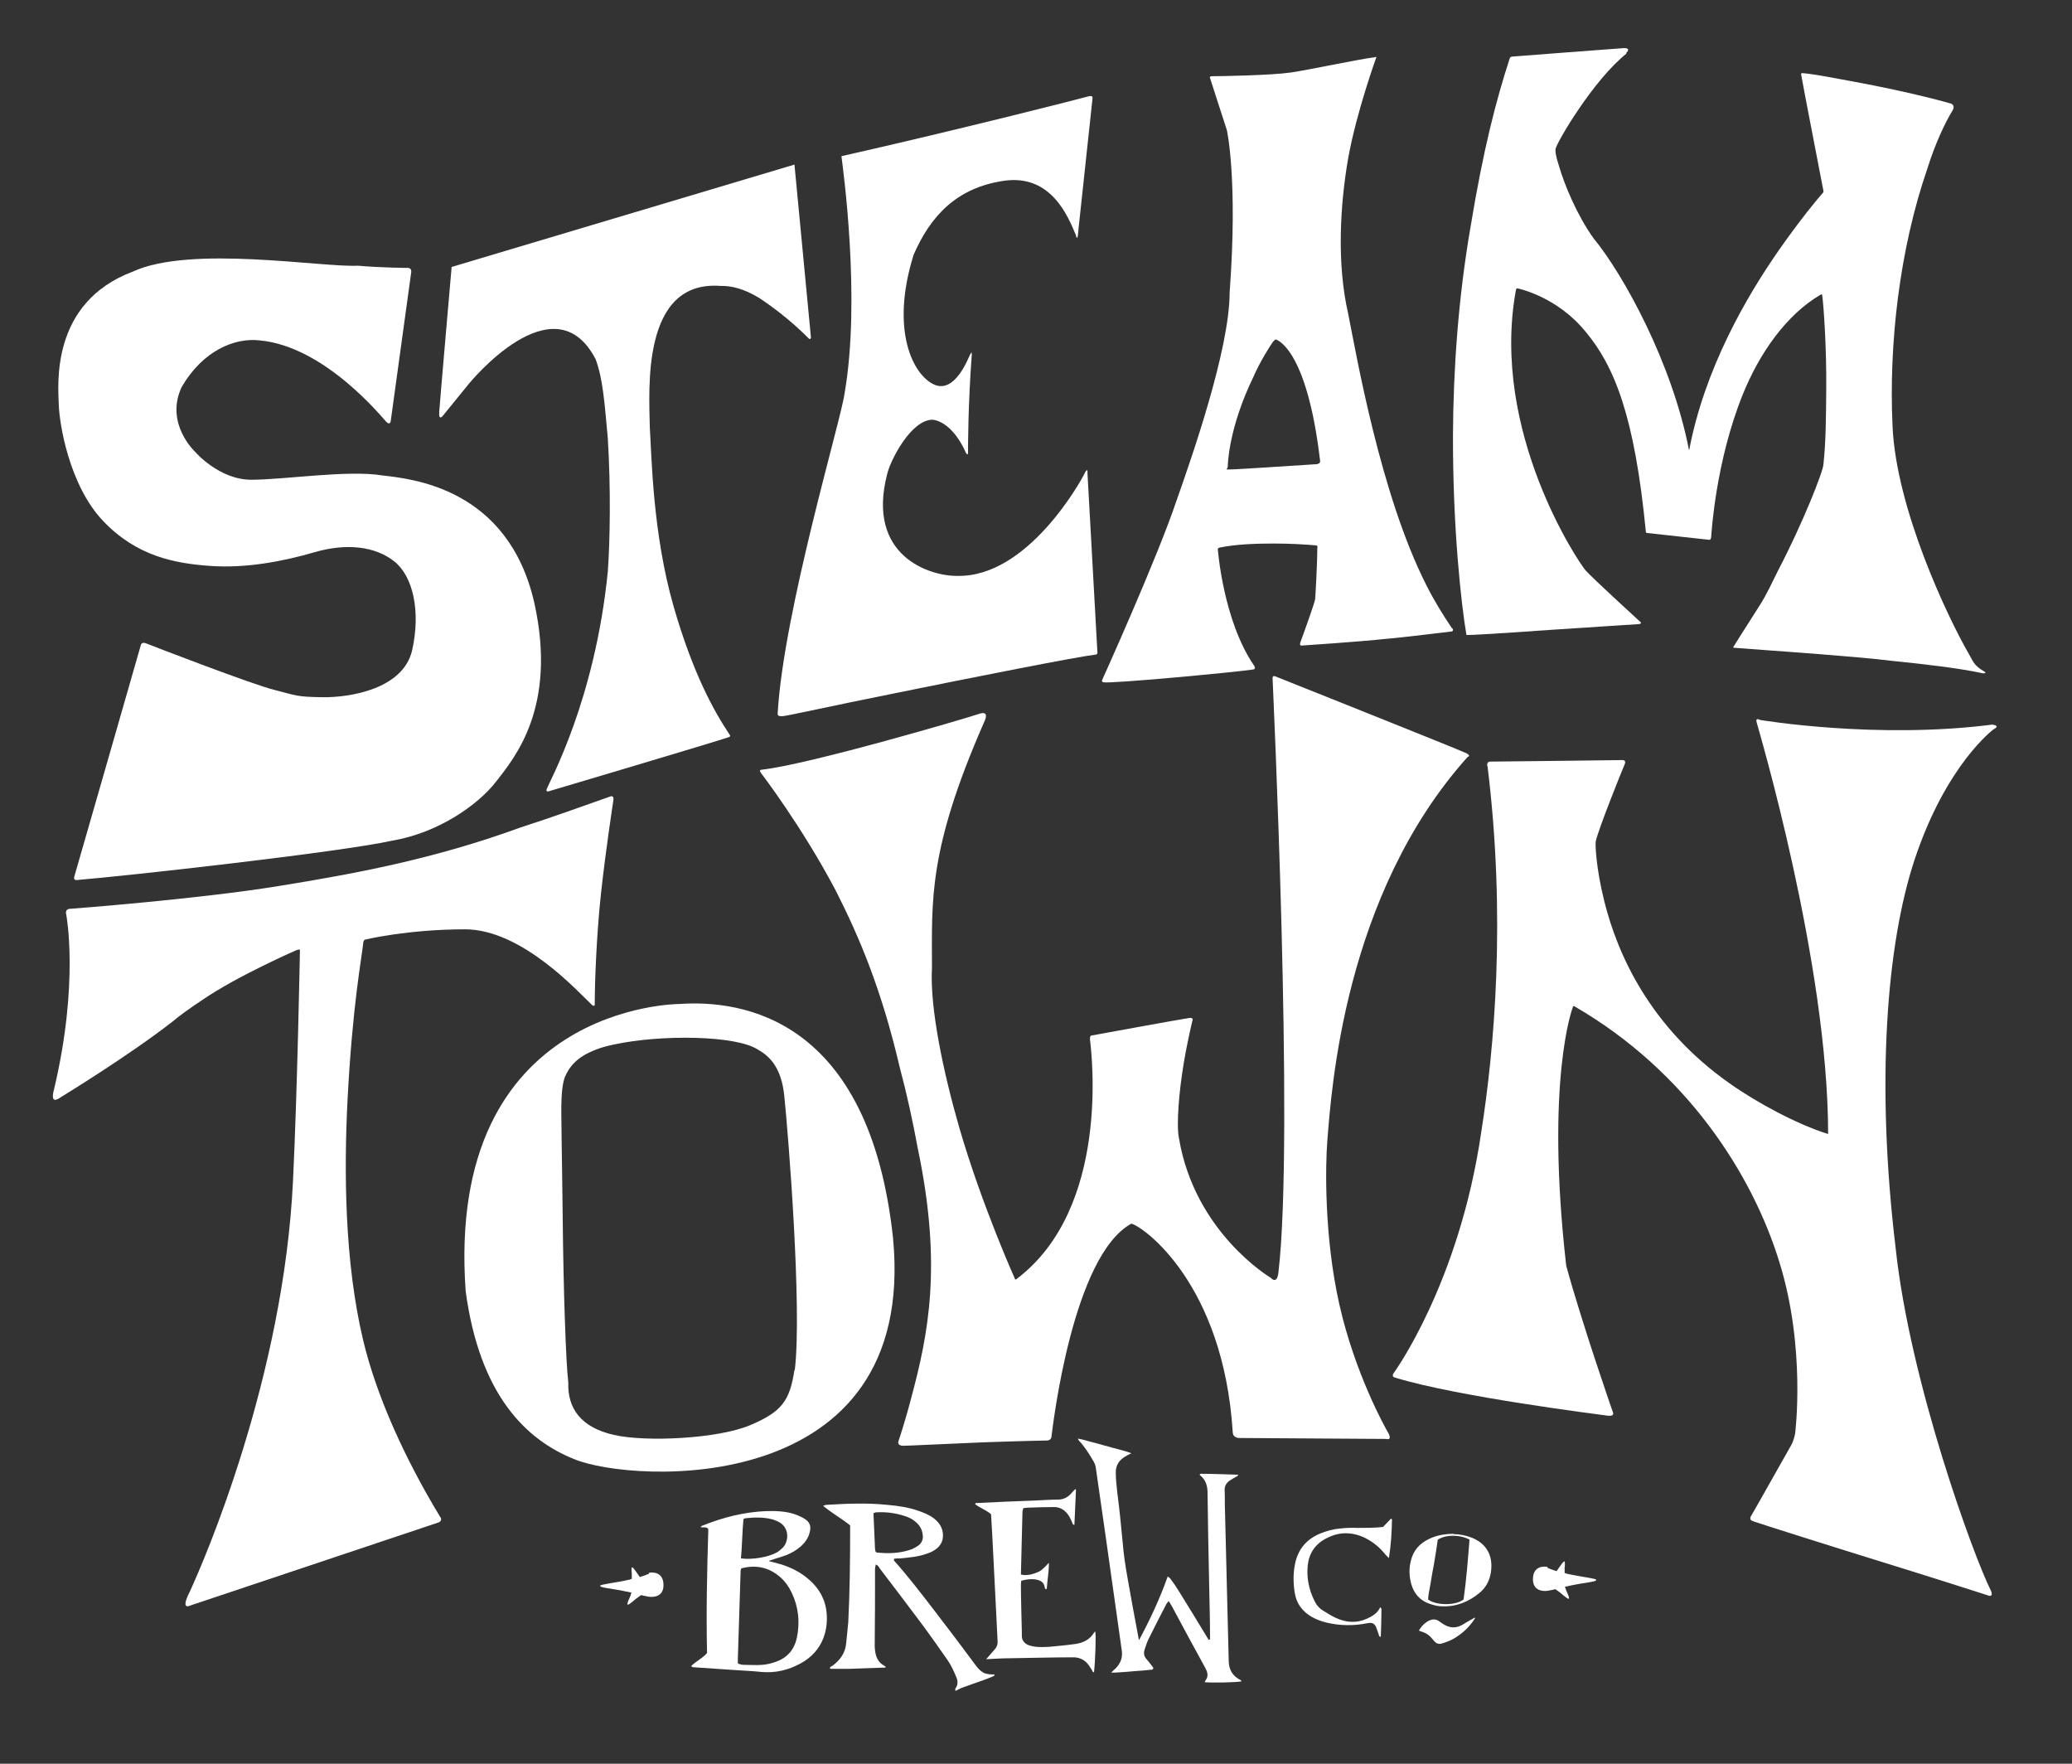
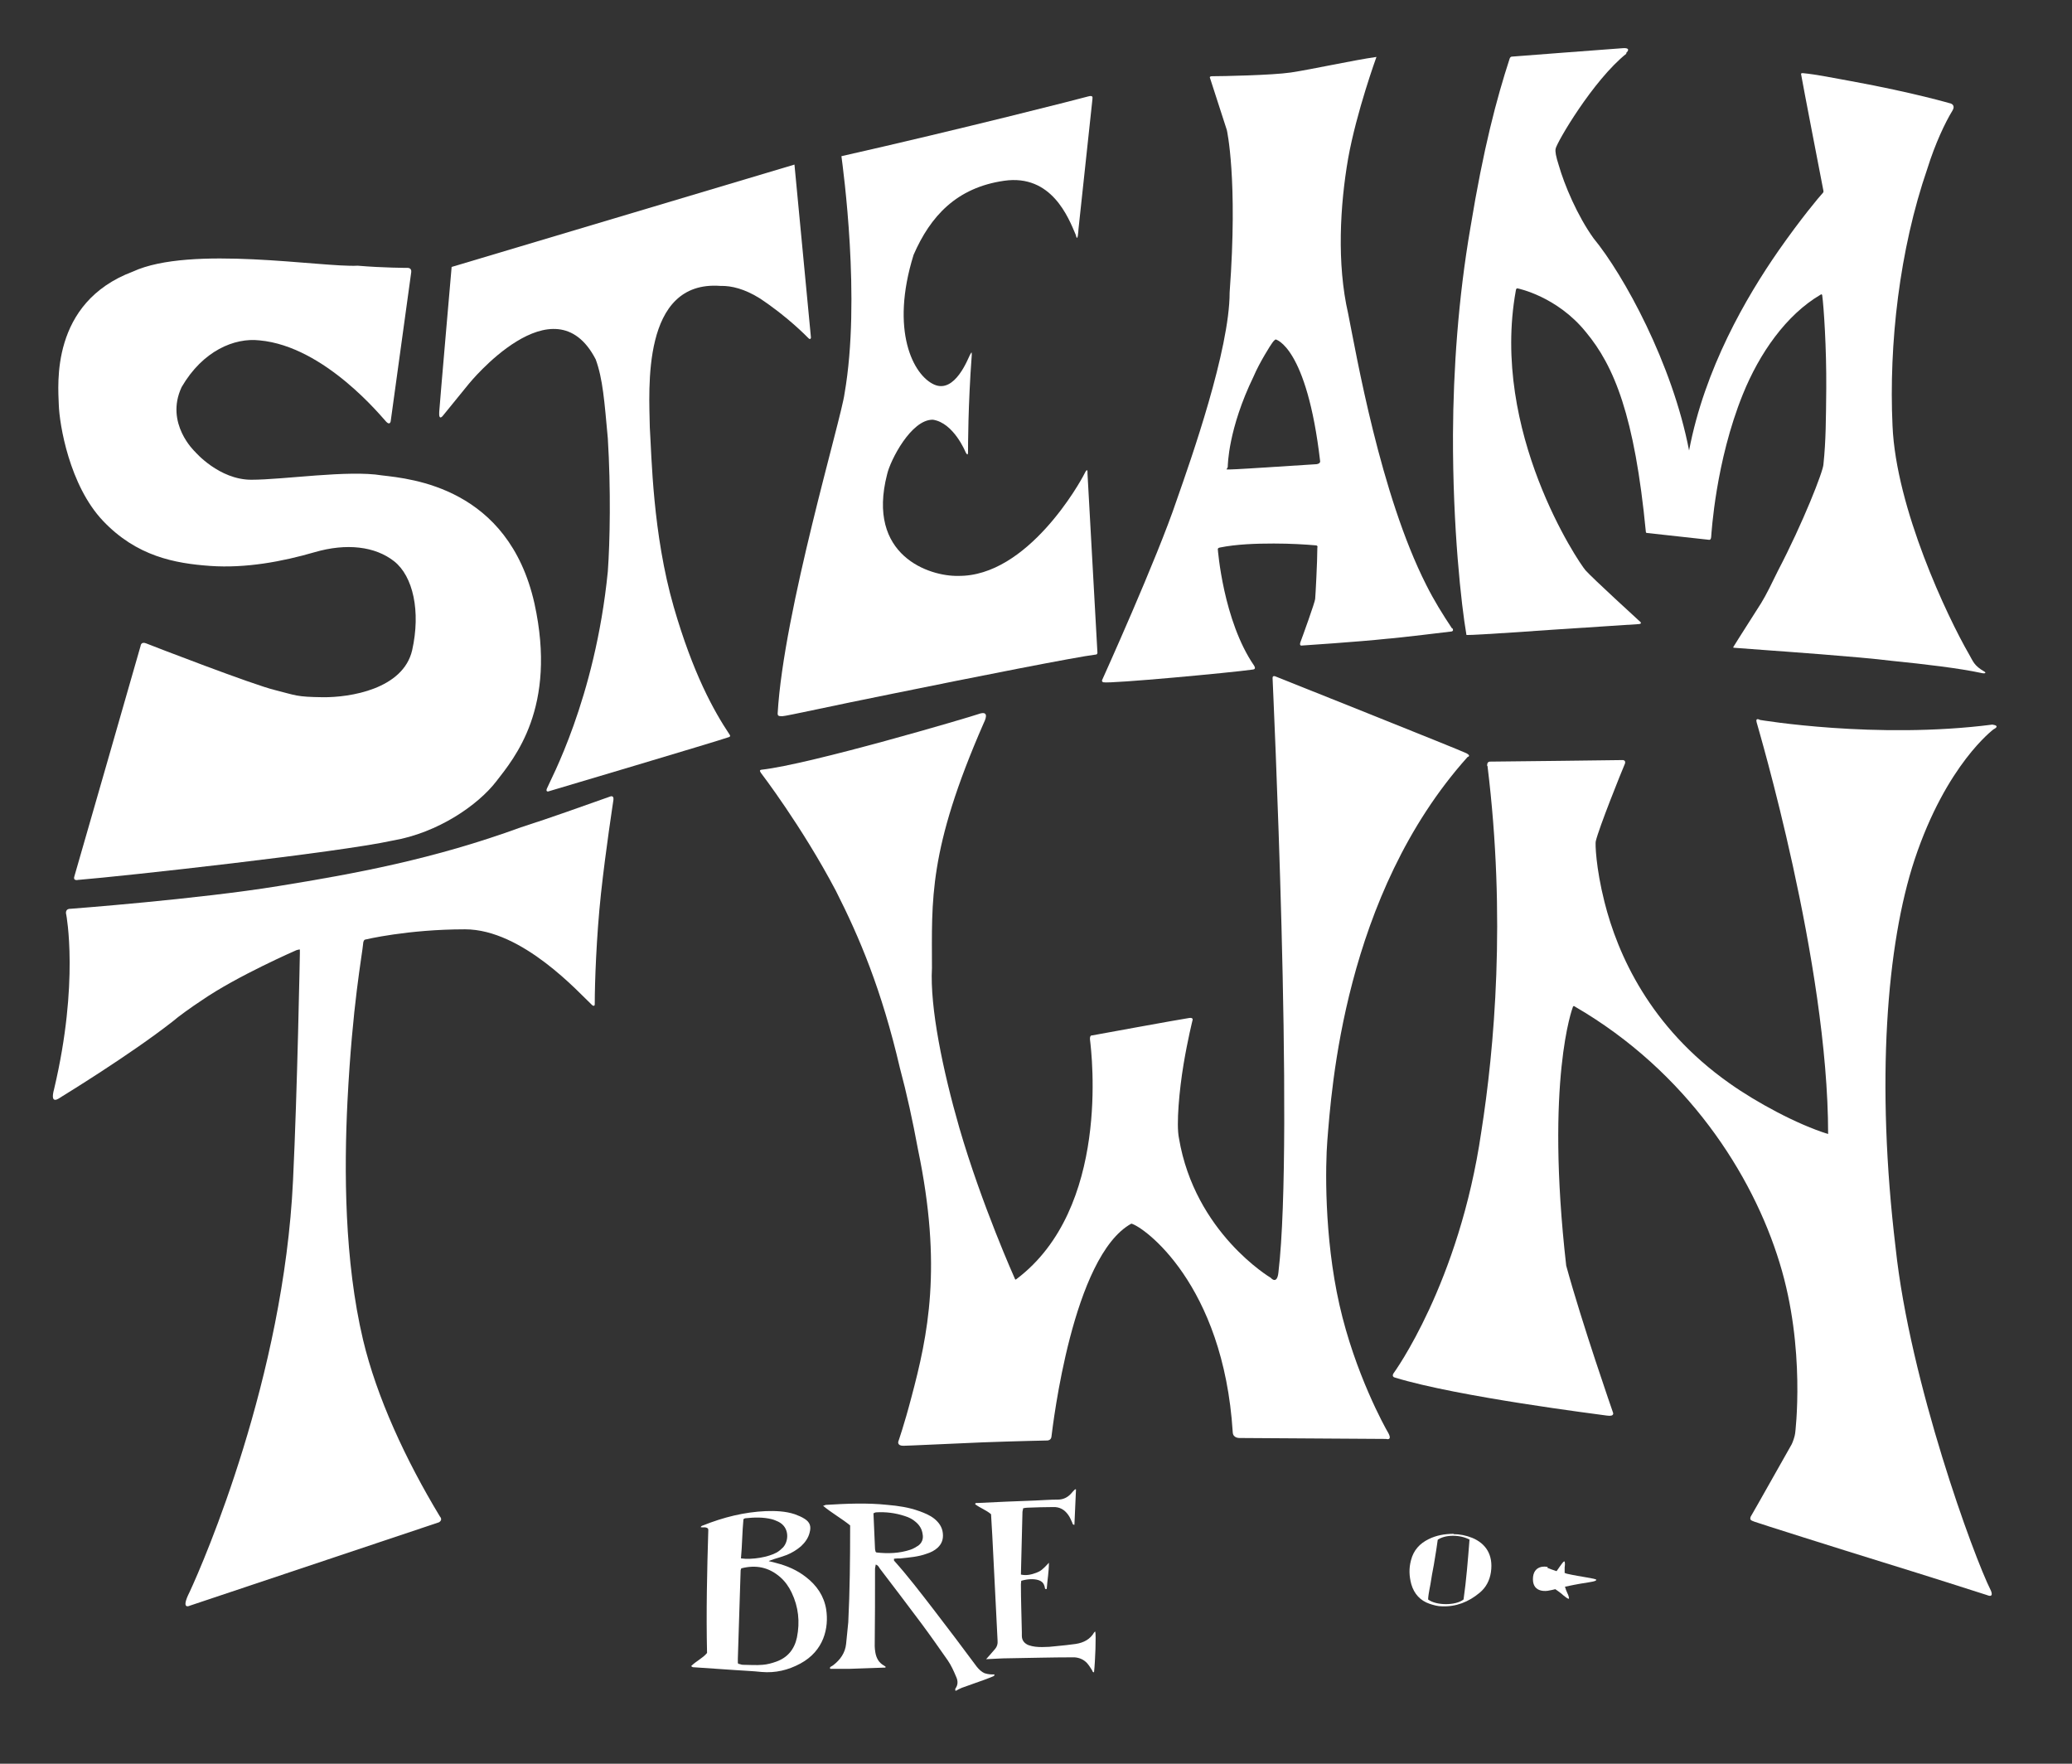
<svg xmlns="http://www.w3.org/2000/svg" id="LOGO" version="1.1" viewBox="0 0 666.1 566.9">
  <rect x="0" y="0" width="666.1" height="566.9" fill="#333333" stroke="none" />
  <defs>
    <style>
      .cls-1 {
        fill: #FFF;
        stroke-width: 0px;
      }
    </style>
  </defs>
  <g id="BREW_CO" data-name="BREW CO">
    <path id="Right" class="cls-1" d="M497.4,503.9c.7.3,1.7.7,3,1.1.2-.2.3-.5.5-.7.7-1,2-3,2.1-2.3,0,0,.2.5,0,1.8,0,.5,0,1.1,0,1.8.2,0,.4.1.6.2,4.8,1.1,9.4,1.5,9.6,2-.1.5-2.1.7-2.5.8-4,.6-6.1,1.1-7.6,1.4.2.7.5,1.5.7,1.9.6,1.2.6,1.8.6,1.8.1.7-1.7-.8-2.6-1.6-.6-.5-1.4-1-1.8-1.3-.7.2-1.4.3-2.4.5,0,0-4.8.9-4.8-3.7,0-4.6,4.1-4.2,4.8-3.9Z" />
-     <path id="Under" class="cls-1" d="M456.1,524.2c.8-1.5,2-2.7,3.5-3.4,1-.4,2-.4,2.9.2.4.3.9.6,1.3.9,2.1,1.4,4.2,1.6,6.4.3,1-.6,1.9-1.2,2.9-1.7.3-.2.7-.4,1-.6,0,.2.1.4,0,.4-1.7,2.6-3.9,4.7-6.6,6.3-1.2.7-2.5,1.2-3.8,1.6-1.1.4-2,.1-2.8-.9-1.6-2-2.4-2.4-4.8-3.2Z" />
    <path id="O" class="cls-1" d="M467.3,493.1c1.9,0,4,.4,6,1.2,4.3,1.8,6.8,5.4,6,11-.4,2.7-1.6,5-3.7,6.7-3.5,2.9-7.5,4.5-12.1,4.3-1.3,0-2.7-.4-3.9-.8-3-1-5-3.2-5.9-6.3-.7-2.6-.8-5.1-.1-7.7.8-3.2,2.8-5.4,5.7-6.8,2.4-1.2,5.1-1.7,8-1.7ZM472.5,494.9c-3.1-1.7-7.8-1.7-10.3,0-.3,2.1-.6,4.3-1,6.5-.3,2.1-.8,4.2-1.1,6.3-.3,2.2-.9,4.3-1,6.4,2.6,2,8.9,2,11.4,0,.9-6.3,1.4-12.7,1.9-19.1Z" />
-     <path id="C" class="cls-1" d="M444.7,490.7c.9-.9,1.7-1.8,2.5-2.6.2.2.3.3.3.3-.1,4.1-.3,8.1-1,12.4-.5-.5-.8-.8-1.1-1.1-1.8-2.3-4-4.1-6.6-5.4-4.2-2-8.4-2-12.5.2-3.5,1.8-5.5,4.8-5.9,8.7-.4,4,.4,7.7,2.1,11.2.7,1.5,1.7,2.7,3.2,3.5,1.6,1,3.2,2,4.9,2.6,3.5,1.3,6.8,1,10-.8,1.3-.7,2.4-1.6,3.1-3.1.2.2.4.3.4.5,0,3-.1,6-.2,9-.5,0-.5-.2-.6-.5-.3-.9-.6-1.9-1-2.8-.6-1.1-1.3-1.3-2.5-1.1-4.5.9-9,.9-13.5-.2-1.6-.4-3.2-1-4.6-1.8-3.1-1.8-5-4.4-5.5-7.9-.5-3.2-.5-6.4.2-9.5,1-4.4,3.6-7.5,7.8-9.3,2.1-.9,4.3-1.5,6.5-1.7,1.9-.2,3.7-.3,5.6-.2,2.8,0,5.6,0,8.3-.3Z" />
-     <path id="W" class="cls-1" d="M366,527.5c3.6-6.7,6.8-13.5,9.4-20.8.4.3.7.5.9.8.9,1.2,1.8,2.5,2.6,3.8,2.9,4.7,5.8,9.4,8.7,14.2.3.6.7,1.1,1,1.6.6-.2.4-.5.4-.8,0-5.9-.2-11.9-.3-17.8-.2-9.5-.4-19.1-.5-28.6,0-2.4-.6-4.3-2.5-5.8,0,0,0-.1,0-.2,0,0,.2-.2.3-.2,4,0,8,.2,12,.3,0,.5-.4.5-.7.7-.7.4-1.4.8-2,1.2-1.1.8-1.7,1.8-1.6,3.2.1,2.1,0,4.1.1,6.2.3,12.1.6,24.3.9,36.4.1,4,.2,8,.3,12,0,2.9,1.2,5,3.8,6.3.1,0,.2.3.4.4-1.9.4-9.4.5-11.9.3.1-.3.2-.6.4-.8.6-.9.6-1.9.2-2.9-.2-.5-.5-1-.7-1.4-3.5-6.4-7-12.8-10.4-19.2-.3-.6-.7-1.1-1.1-1.8-.3.4-.5.6-.7.9-2,3.8-3.9,7.6-5.8,11.4-.5,1-.8,2.1-1.2,3.2-.4,1.2-.3,2.2.6,3.2.8.9,1.5,1.9,2.2,2.8-.2.7-.6.6-1,.6-1.5.2-3.1.3-4.6.4-2.2.2-4.4.4-6.6.5-.4,0-.7,0-1.4,0,.6-.6,1-.9,1.4-1.3,1.7-1.7,2.4-3.6,2-6-.9-6.1-1.7-12.3-2.6-18.4-.9-6.1-1.7-12.3-2.6-18.4-1-7.2-2.1-14.4-3.1-21.6-.1-.7-.3-1.4-.7-2.1-1.4-2.4-2.8-4.7-4.7-6.7-.1-.1-.2-.3-.4-.7,2,.3,3.8,1,5.6,1.4,1.9.5,3.9,1.1,5.8,1.6,1.8.5,3.7.9,5.8,1.7-.8.4-1.2.6-1.7.9-2.2,1.2-3.4,3-3.3,5.5,0,2.1.3,4.3.5,6.4.7,5.2,1.2,10.5,1.7,15.7.3,3.9.9,7.8,1.6,11.7,1.1,6.4,2.3,12.7,3.5,19.1,0,.4.2.8.3,1.1Z" />
+     <path id="W" class="cls-1" d="M366,527.5Z" />
    <path id="E" class="cls-1" d="M317.1,533.2c.6-.7,1.1-1.2,1.5-1.7.4-.5.9-1,1.3-1.5.6-.7.9-1.6.8-2.6-.2-3.3-.3-6.7-.5-10-.4-7.9-.8-15.9-1.2-23.8-.1-2.3-.3-4.5-.4-6.9-1.5-1.3-3.5-2-5.1-3.2,0-.5.4-.4.6-.4,6.2-.3,12.4-.6,18.6-.8,2.5-.1,4.9-.3,7.4-.3,1.7,0,3.1-.7,4.2-1.9.4-.5.9-1,1.3-1.4.1,0,.2,0,.3,0,0,0,0,.1,0,.2-.2,3.7-.3,7.4-.5,11.2-.6,0-.6-.4-.7-.7-.4-.8-.7-1.7-1.3-2.5-1.2-1.7-2.8-2.6-4.9-2.5-2.7,0-5.5.1-8.2.2-.5,0-.9.1-1.4.2,0,.5-.2.8-.2,1.2-.2,6.7-.3,13.3-.5,20.1,1.8.4,3.4,0,5-.6,1.3-.5,2-1,4-3.2,0,2.9-.5,5.6-.7,8.4-.4.2-.5,0-.6-.3,0-.3-.1-.5-.2-.8-.3-.9-.9-1.4-1.8-1.7-1.5-.5-3.6-.4-5.6.2,0,.4-.1.8-.1,1.1,0,5.1.2,10.3.3,15.4,0,.4,0,.8,0,1.2,0,1.5.9,2.5,2.2,3,1.4.5,2.9.6,4.3.6,1.5,0,3.1-.1,4.6-.3,2.1-.2,4.1-.4,6.2-.7,2.6-.4,4.7-1.5,6-3.8,0,0,.2-.1.3-.2.3,1.2,0,9.5-.4,13.1-.5,0-.5-.4-.6-.6-.5-.8-1-1.6-1.6-2.3-1.1-1.2-2.5-1.8-4.1-1.9-.2,0-.4,0-.6,0-6.8,0-13.6.2-20.4.3-2.4,0-4.8.2-7.4.3Z" />
    <path id="R" class="cls-1" d="M307.1,542.8c.9-1.2.9-2.5.3-3.8-.8-1.9-1.6-3.7-2.7-5.3-2.8-4-5.6-8-8.5-11.9-4.4-5.9-8.9-11.8-13.4-17.7-.3-.5-.6-1.1-1.3-1.2,0,.5-.2.9-.2,1.4,0,8.3,0,16.5-.1,24.8,0,.7.1,1.3.2,2,.3,1.8,1.1,3.3,2.7,4.2.2.1.4.3.6.4,0,.2,0,.2-.1.3,0,0-.1,0-.2,0-3.8.1-7.6.3-11.4.4-2.1,0-4.1,0-6.1,0-.2-.4,0-.6.2-.7.3-.2.6-.3.8-.5,2.2-1.7,3.8-3.9,4.1-6.8.2-2.3.5-4.6.7-7,.5-10.1.6-20.1.6-30.2,0-.3,0-.5,0-.9-2.7-2.2-5.8-3.9-8.7-6.3.5-.1.7-.3.9-.3,6.6-.4,13.2-.7,19.8,0,3.5.3,6.9.8,10.2,2,1.7.6,3.4,1.3,4.8,2.4,1.5,1.2,2.6,2.7,2.8,4.7.2,1.9-.3,3.4-1.7,4.7-1,.9-2.2,1.5-3.5,1.9-2.7,1-5.6,1.2-8.4,1.5-.7,0-1.3,0-2.1.1,0,.2,0,.5,0,.6,4.5,5,8.6,10.4,12.7,15.7,4.7,6.1,9.3,12.2,13.9,18.4.8,1,1.6,1.7,2.5,2.1.3.1,1.3.4,2.5.4.3,0,.5,0,.6,0s.1,0,.1,0c0,.3-.1.5-.4.6-.9.4-1.8.7-2.8,1.1-2.4.9-4.9,1.7-7.3,2.6-.5.2-1.5.7-1.8.9s-.3-.2-.3-.2ZM281.5,498.8c.1,0,.2.2.3.2,3.7.4,7.3.3,10.9-.9.9-.3,1.7-.8,2.5-1.3,1.2-.9,1.7-2.2,1.4-3.7-.2-1.6-1-2.9-2.2-3.9-1-.9-2.2-1.5-3.5-1.9-3-1-6.1-1.4-9.3-1.2-.2,0-.5.2-.8.3.2,3.8.3,7.6.5,11.4,0,.4.2.8.2,1.1Z" />
    <path id="B" class="cls-1" d="M247.2,501.8c1,.2,1.7.4,2.4.6,3.5.9,6.7,2.3,9.5,4.5,3.5,2.7,5.8,6.1,6.5,10.4.9,5.9-.7,13.3-8.3,17.4-3.9,2.1-8,3.1-12.5,2.7-2.8-.3-5.6-.4-8.4-.6-4.4-.3-8.8-.6-13.2-.9-.3,0-.7,0-1-.4,1.6-1.6,3.7-2.5,5.1-4.2-.3-13.1,0-26.2.4-39.4,0-.2,0-.4-.1-.6-.7-.6-1.5-.3-2.3-.4,0-.4.4-.5.7-.6,6.5-2.6,13.2-4.3,20.2-4.6,3.1-.1,6.3,0,9.3,1,1.1.4,2.3.9,3.2,1.5,1.7,1.1,2.1,2.4,1.6,4.3-.4,1.8-1.5,3.3-2.8,4.5-1.4,1.2-2.9,2.1-4.6,2.8-1.3.5-2.7.9-4,1.3-.5.2-.9.3-1.7.6ZM238.3,504.1c-.1.4-.2.5-.2.6-.3,9.5-.6,18.9-.9,28.4,0,.4,0,.8,0,1.2,0,0,0,.1,0,.2,0,0,0,.1.2.3.4,0,.9.3,1.4.3,2.1,0,4.3.2,6.4,0,1.4-.1,2.9-.5,4.3-1,3.7-1.3,5.9-4,6.7-7.8,1-5,.5-9.8-1.7-14.4-.9-1.9-2.1-3.6-3.7-5-3.7-3.2-7.8-4-12.5-2.8ZM238.2,500.9c3.6.5,8.8-.4,11.5-1.9.7-.4,1.4-1,2-1.6,1.9-2,2.2-6.5-1.5-8.3-.7-.3-1.3-.6-2.1-.8-2.8-.7-5.7-.6-8.5-.3-.2,0-.4.2-.6.3-.4,4.1-.4,8.3-.8,12.6Z" />
-     <path id="Left" class="cls-1" d="M208.7,505.8c-.7.3-1.7.7-3,1.1-.2-.2-.3-.5-.5-.7-.7-1-2-3-2.1-2.3,0,0-.2.5,0,1.8,0,.5,0,1.1,0,1.8-.2,0-.4.1-.6.2-4.8,1.1-9.4,1.5-9.6,2,.1.5,2.1.7,2.5.8,4,.6,6.1,1.1,7.6,1.4-.2.7-.5,1.5-.7,1.9-.6,1.2-.6,1.8-.6,1.8-.1.7,1.7-.8,2.6-1.6.6-.5,1.4-1,1.8-1.3.7.2,1.4.3,2.4.5,0,0,4.8.9,4.8-3.7,0-4.6-4.1-4.2-4.8-3.9Z" />
  </g>
  <path class="cls-1" d="M25.2,282.8s-1.8.5-1.3-1.1,21.3-74.1,21.3-74.1c0,0,.1-1.5,1.8-.8s34.6,13.4,41.4,15c6.8,1.7,6.7,2.2,15.4,2.3s25.8-2.6,28.7-15.1c2.8-12.5.3-23.8-5.8-28.6s-15.3-5.9-25.6-2.9-22.1,5.2-33.5,4.4c-11.4-.8-23.7-3.1-34.5-14.5-10.8-11.4-14-31-14.2-37.3s-2.8-32.8,23.8-42.8c18.6-8.6,60.7-1.3,72.3-1.9,8.2.7,16,.7,16,.7,0,0,1.4-.1,1.2,1.4s-6.6,47.9-6.6,47.9c0,0-.2,1.4-1.4.2s-19.7-24.3-40.8-26.2c-8-.9-18.2,3.3-25,15-5.5,11.7,4.3,20.8,4.3,20.8,0,0,7.7,9,18.1,9s31.1-3.2,42-1.4c9.4,1.1,40.6,3.9,49,41.1,7.4,33.6-6.5,49.8-12.3,57.3s-18.6,16.5-33.4,19c-17.3,3.8-86.1,11.4-100.8,12.6Z" />
  <path class="cls-1" d="M145.2,85.8l110.2-32.9,5.3,55.6s-.1.9-.8.2c-.6-.6-6.8-7-15.8-12.9-4.7-2.9-8.9-4-12.5-3.9-25.5-1.9-22.9,33.4-22.7,45.5.6,9.3.9,34.1,7.7,57.7,6.2,21.4,12.8,33.3,18,41.1.3.4,0,.6-.2.7-3.3,1.2-58.2,17.5-58.2,17.5,0,0-.8.1-.4-.9.9-2.4,15.5-28.6,19.6-69.8.7-9.7,1-26.5,0-42.8-1.1-12-1.6-19.1-3.9-25.4-13.4-25.9-40.8,7.9-40.8,7.9l-8.3,10.2s-1.4,1.9-1.2-1.2,4-46.7,4-46.7Z" />
  <path class="cls-1" d="M351.2,31.5s.3-1-1.4-.5-41.2,10.6-79.3,19.2c.5,3.9,6.3,45.9,1,76.3-1,8-19.6,69.9-21.5,102.8,0,.8.3.9,1.5.9s16.3-3.4,35.3-7.2c26.5-5.4,59.4-11.9,65.4-12.6.6,0,.6-.6.6-.6l-3.2-57.7s.2-2.3-1,.2-18.2,33.1-40.6,32.8c-9.1.2-29.6-6.4-22.8-32.7,1-4.4,7.7-17.6,14.7-17.5,6.7,1,10.5,10.4,10.5,10.4,0,0,.8,1.7.8,0s0-15.1,1.2-31.2c0-1,0-1.1-.6,0s-4.8,12.5-11.5,9.5c-6.7-3-14.2-17.3-6.6-41.7,5.4-12.4,13.8-21.6,29.1-23.8,15.3-2.2,20.7,11.9,23,17.3.7,3.1.9-1.7.9-1.7l4.5-41.9Z" />
  <path class="cls-1" d="M522.7,17.1s2.2-1.9-1.2-1.6c-1.8.1-35.5,2.7-35.5,2.7,0,0-.5,0-.7.7-4.2,12.9-8.4,28.7-12.6,54.3-3.9,22.6-5.5,45.7-5.6,66.4-.1,30.2,2.7,55,4.3,64.3,0,.2,0,.2.2.2,2.3.1,27.6-1.7,27.6-1.7l27.5-1.8s1.7,0,.2-1.1c0,0-15-13.7-17.2-16.2s-30.6-44.6-22.4-89.9c.1-.9.6-.7.6-.7,0,0,12.6,2.5,21.9,14,9.1,10.9,15.7,26.9,19.3,64.2,0,.4.3.4.3.4l20,2.2s.6.2.7-.9,1.4-24.2,10.2-45.9c5.3-13.1,13.9-25.5,25-32,.4-.3.5.2.5.2.5,3.7,1.4,16.9,1.3,30-.1,9.7-.1,16.7-.9,24.3,0,2.1-6.6,18.9-14.6,34.2-2,4.1-3.8,7.8-5.4,10.4-7.3,11.4-9,14.2-9,14.2,0,0,0,.2.2.2,0,0,10.8.8,12.1.9s28.4,2,38.6,3.3c11,1.1,21.8,2.4,28.8,3.9,1.2.3,1.7,0,1.1-.4-3.5-2-3.7-3.4-5-5.6-7-12.1-23.5-47-24.6-73.5-1.2-26.2,2.2-56.5,11.2-82.6,2.5-8,5.7-14.8,8.1-18.7,1-1.7-.5-2.2-.5-2.2,0,0-11.8-3.5-32-7.2-5.6-1-11.3-2.2-15.7-2.6-.6,0-.5.3-.5.3.7,4.1,5.9,30.8,7.2,37.6,0,.3,0,.4-.2.6-1.2,1.3-7,8.2-14.2,18.5-10.5,15.1-23.8,38-28.8,64.3-5.4-28-21-56.4-30.7-68.2-5.2-7.2-9.4-17.2-11.2-23.5-.9-2.8-1.2-4.4-1-5.3.3-1.9,12-22,22.8-30.6Z" />
  <path class="cls-1" d="M22.7,292.1s41.1-3.1,66.8-7.3c24.7-4,49.8-8.6,78-18.9,10-3.2,19.6-6.7,28.7-9.9,0,0,1.2-.5,1,1.1-.2,1.5-2.4,15.5-4,30.1-1.5,14-2,28.9-2,35.3,0,.5,0,1.1-.8.6-4.1-3.8-22.4-24.4-40.9-24.4s-32.1,3.3-32.1,3.3c0,0-.4,0-.6.8-.4,4.5-3.5,19.9-5.1,51.2-1.1,22.2-1,51.2,5,76.6,4.4,18.5,13.7,38.6,24.7,56.8,1.1,1.2-.3,1.9-.3,1.9l-80.1,26.8s-3.1,1.6,0-4.5c4.5-9.7,30.2-68.8,33.2-132.2,1.4-29.1,2.2-73,2.2-73,0-.5,0-1.1,0-1.2-.1-.1-1.1.2-1.1.2,0,0-19.1,8.3-30.4,16.1-3.5,2.3-7.4,5.1-9.5,6.9-13.7,10.7-34.8,23.6-35.6,24.1s-3.9,3-2.4-2.5c8.1-34.2,3.9-56,3.9-56,0,0-.6-1.8,1.2-1.9Z" />
-   <path class="cls-1" d="M287.1,398c-7.6-70.9-48.6-76.7-68.7-75.3,0,0-75.3,0-68.7,92.3,4.5,33.4,19.4,47.8,34.9,54,18.7,7.8,110.4,12.8,102.5-70.9ZM255.4,440.3c-1.5,10-4.1,13.5-14.3,17.8-10.2,4.3-33.3,5.5-43.8,3.1-10.5-2.4-14.9-8.5-14.6-16.8-.8-6.4-1.6-30.9-1.8-52.9-.2-18.3-.6-36.1-.4-37.4,0-.1,0-4.6,1-7.7,1.5-3.6,4-6.7,10-9,1.7-.7,3.6-1.2,6-1.7,14.8-3.2,39.2-3,46.2,1.7,4,2.2,7.5,6.1,8.4,14.6,1.3,12.3,5.8,68.6,3.4,88.4Z" />
  <path class="cls-1" d="M244.6,248.4s13.2,17.2,24.1,37.9c7.6,15,14.7,31.7,20.6,57,2.2,8.2,4.1,16.9,5.8,26.1,7.9,37.8,3.2,59.8-2.1,79.7-2.3,8.8-4.2,14.2-4.2,14.2,0,0-.5,1.4,1.6,1.4,1.3,0,13.7-.6,25.5-1.1,10.8-.4,20.8-.6,20.8-.6,0,0,1.1,0,1.3-1.1.5-3.9,6.8-58.2,25.7-68.6,3.8.9,29.6,19.2,32.6,67.1.1,1.9,2.2,1.8,2.2,1.8l47.1.3s2.2.7.6-2.1c-.9-1.5-10.6-18.9-15.6-41s-4.5-45.1-3.9-52.7c1.3-16,5.3-79,45.1-123.4,0,0,1.3-.3-.4-1.2s-61.4-24.7-61.4-24.7c0,0-.9-.4-.9.5s7,147.8,1.9,190.9c-.4,4.4-2.5,1.9-2.5,1.9,0,0-24.4-14.4-29.5-44.9-.9-4.4.1-15.4,1.5-23.8,1.3-7.8,2.9-14.2,2.9-14.2,0,0,.2-.8-1.1-.6-3.4.5-31.2,5.6-31.2,5.6,0,0-.8-.2-.7,1.3.6,4.9,6.5,54.3-23.6,77-.4.4-.5,0-.5,0,0,0-10.7-23.8-17.9-48.6-5.3-18.4-9.5-38.7-8.8-51.4,0-21.7-1.3-37.7,16.6-78.6,1.2-2.4,1.2-4-1.6-3s-54.3,16.2-69.8,17.9c-.9.1-.3.8-.3.8Z" />
  <path class="cls-1" d="M478.1,246.2s-.2-1.3.8-1.4c3.5,0,42.8-.5,42.8-.5,0,0,1,0,.7,1.1-1.2,2.8-8.4,20.7-9.4,25-.2.6,0,8.4,2.8,19.5,4.2,16.7,14.5,40.2,40.2,58.3,8.6,6.1,21.7,13.2,31.7,16.3,0-55.1-22.6-130.8-23-132.4-.4-1.6,1.1-.7,1.1-.7,0,0,37.3,6.3,74.7,1.5,2.8.4.4,1.5.4,1.5,0,0-15.2,11.2-25.4,41.9-9,27.2-12.5,71.5-6.1,124.8,4.6,43.2,25.1,99.2,30.6,110.1,0,0,1.2,2.5-1.2,1.5-5-1.6-18.4-5.9-33.3-10.5s-40.5-12.7-41.5-13.1-1.6-.5-1.2-1.6c2.4-4.1,8.7-15.4,13.2-23.3.4-.8,1-2.6,1.1-3.5,0,0,3.5-27.3-5-54.8-8.7-28.5-29.9-61.5-65.7-82.3-.7-.6-.8.2-.8.2,0,0-8.9,23.2-2.1,83,5.2,19,15,47.1,15,47.1,0,0,.8,1.5-1.9,1.1s-47.8-6-68.1-12.2c-1.3-.3-.5-1.4-.5-1.4,0,0,21.1-28.8,28.2-77.6,4.2-26.7,8-68.9,2-117.6Z" />
  <path class="cls-1" d="M466.8,202c-3-4.5-5.8-9-8.3-14-14.8-29.2-22.5-74.3-25.1-87.2-3.7-16.1-2.6-34.9,0-49.9,2.7-15,9.1-32.6,9.1-32.6-7.2,1-20.8,4-27.5,5-6.1.9-22.3,1.2-25.3,1.2-1.1,0-.7.6-.7.6l5.4,16.7s3.6,15.7.9,52.2c0,18.4-12.4,53.6-17,66.7-6.3,18.8-24,57.9-24,57.9,0,0-.2.5.4.7,2.4.5,41.1-3.1,48.1-4.1.7-.1.8-.5.4-1.2-10-14.5-11.7-37.5-11.7-37.5,0,0,0-.4.6-.5,5.4-1.1,11.7-1.3,17.4-1.3,5.4,0,10.3.3,13.6.6.2,0,.6.2.4.7,0,4.5-.6,15.6-.7,16.5,0,.9-4.2,12.5-4.7,13.8s.3,1.2.3,1.2c0,0,18.3-1.2,27.6-2.2,3.2-.2,20.4-2.3,20.4-2.3,0,0,1.2,0,.5-1.1ZM423.2,149.2l-17.2,1.1s-9.2.6-10.8.6-.6,0-.5-.9c0-.4.1-12.1,8.3-29,1.9-4.5,5.6-10.3,6-10.8.6-.9,1.1-1.1,1.1-1.1,0,0,10,2.2,14.3,39.2,0,.8-1.2.9-1.2.9Z" />
</svg>